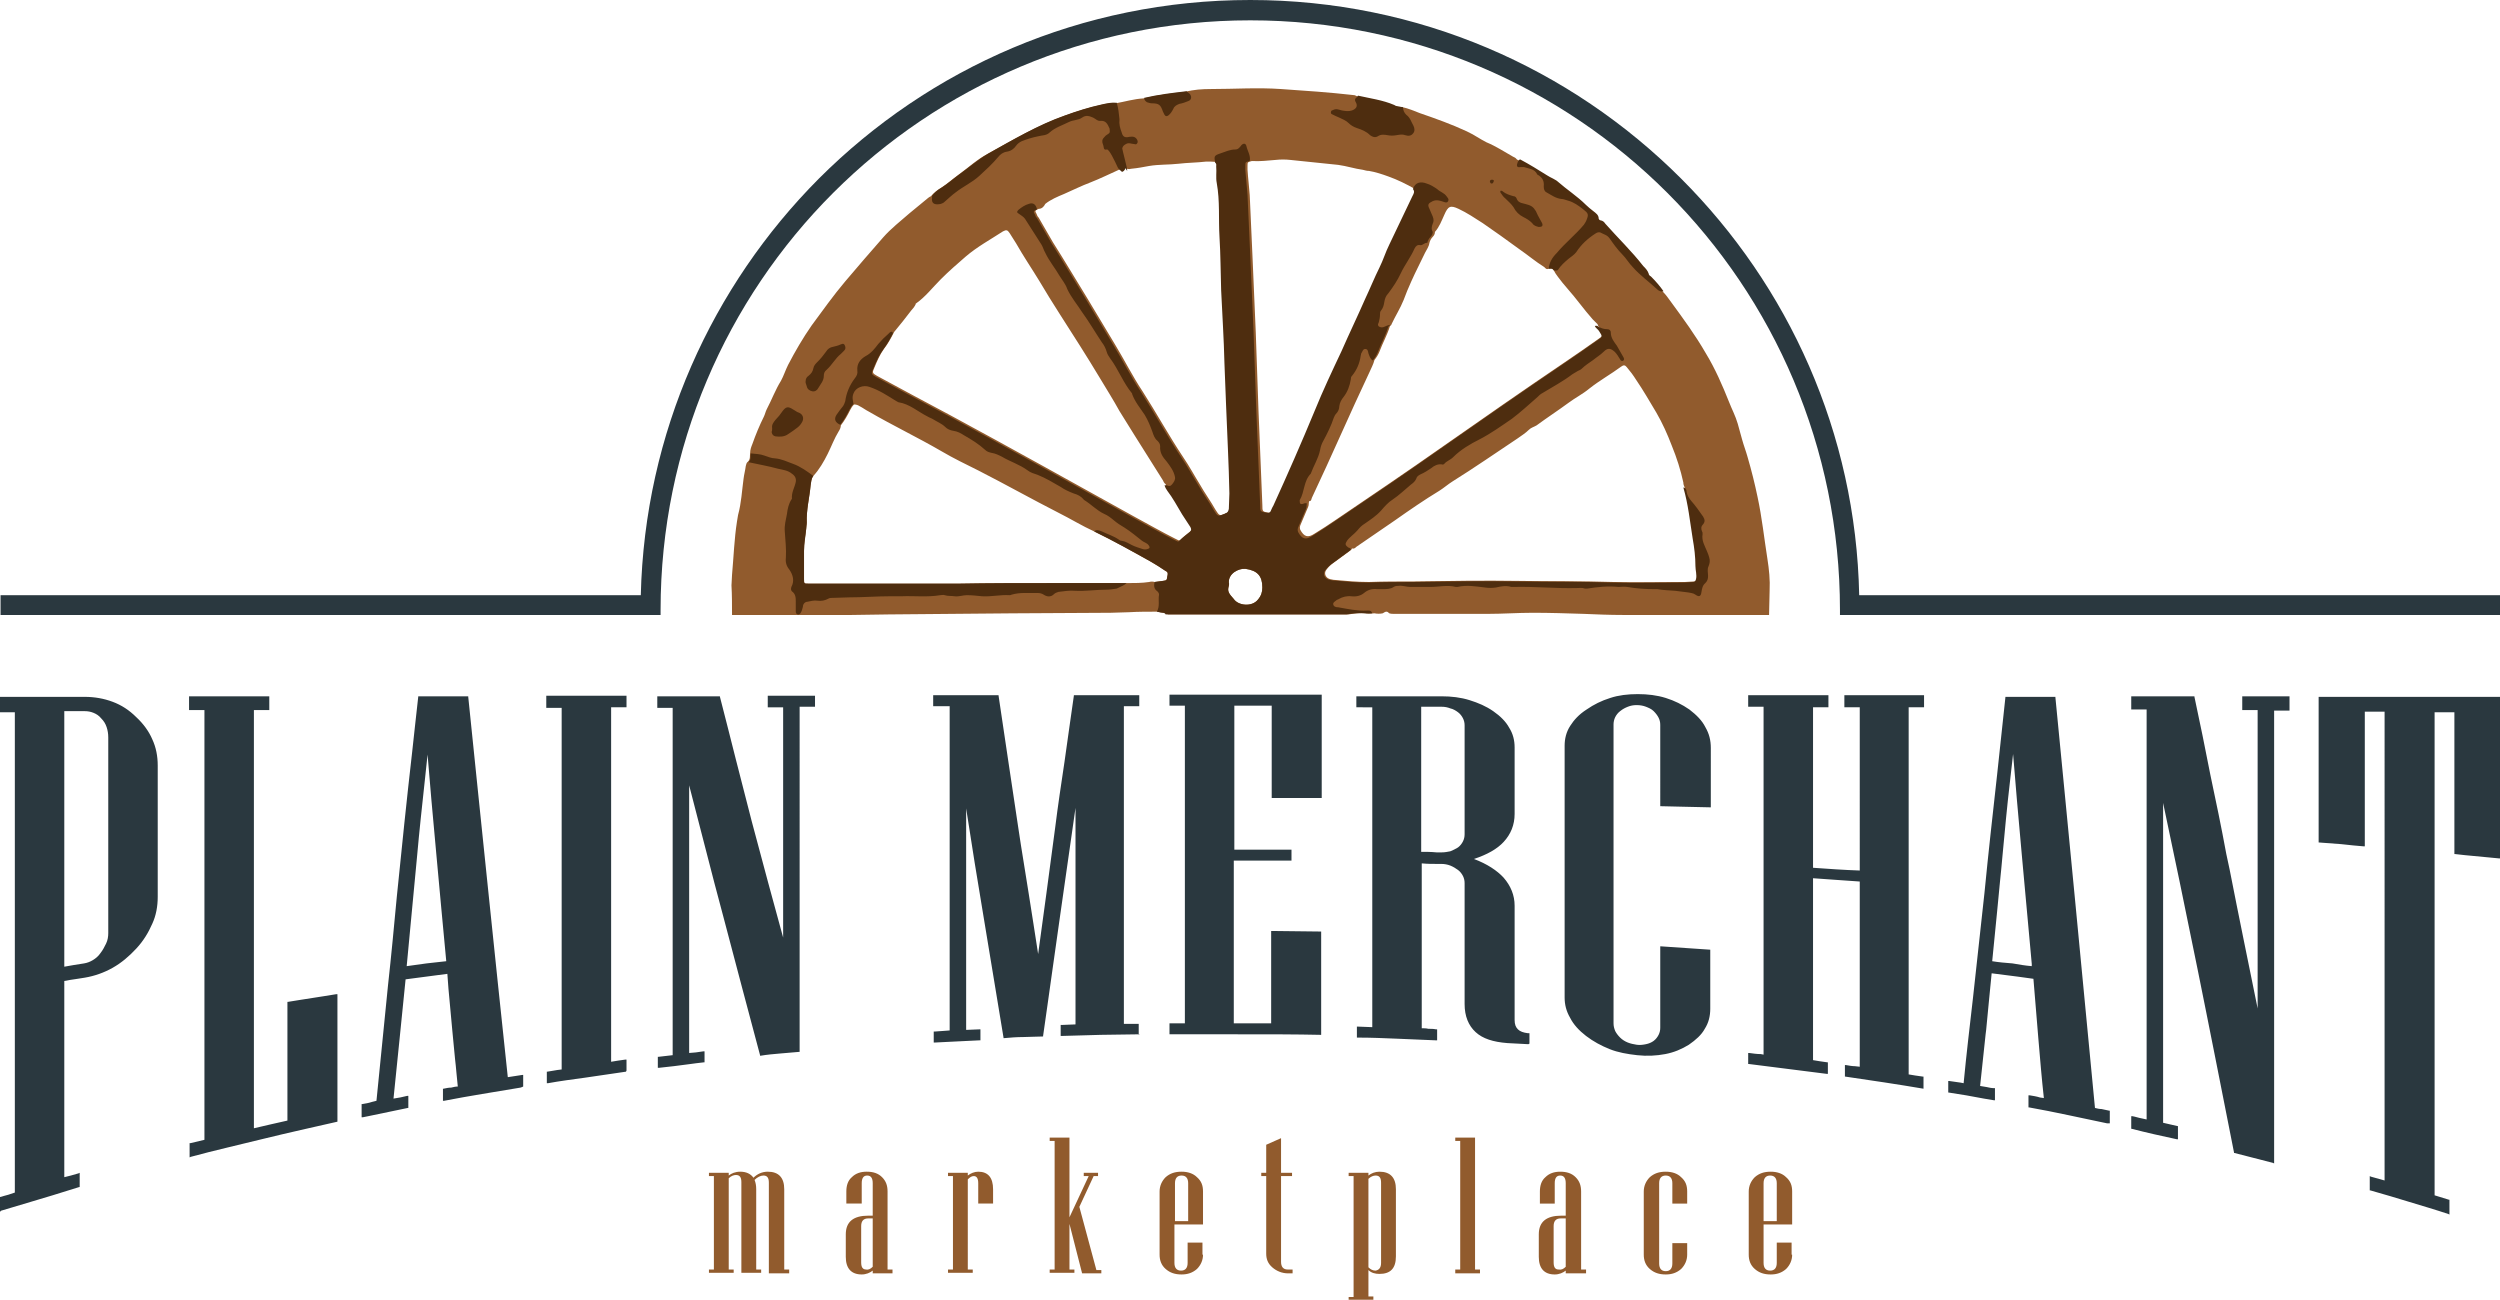
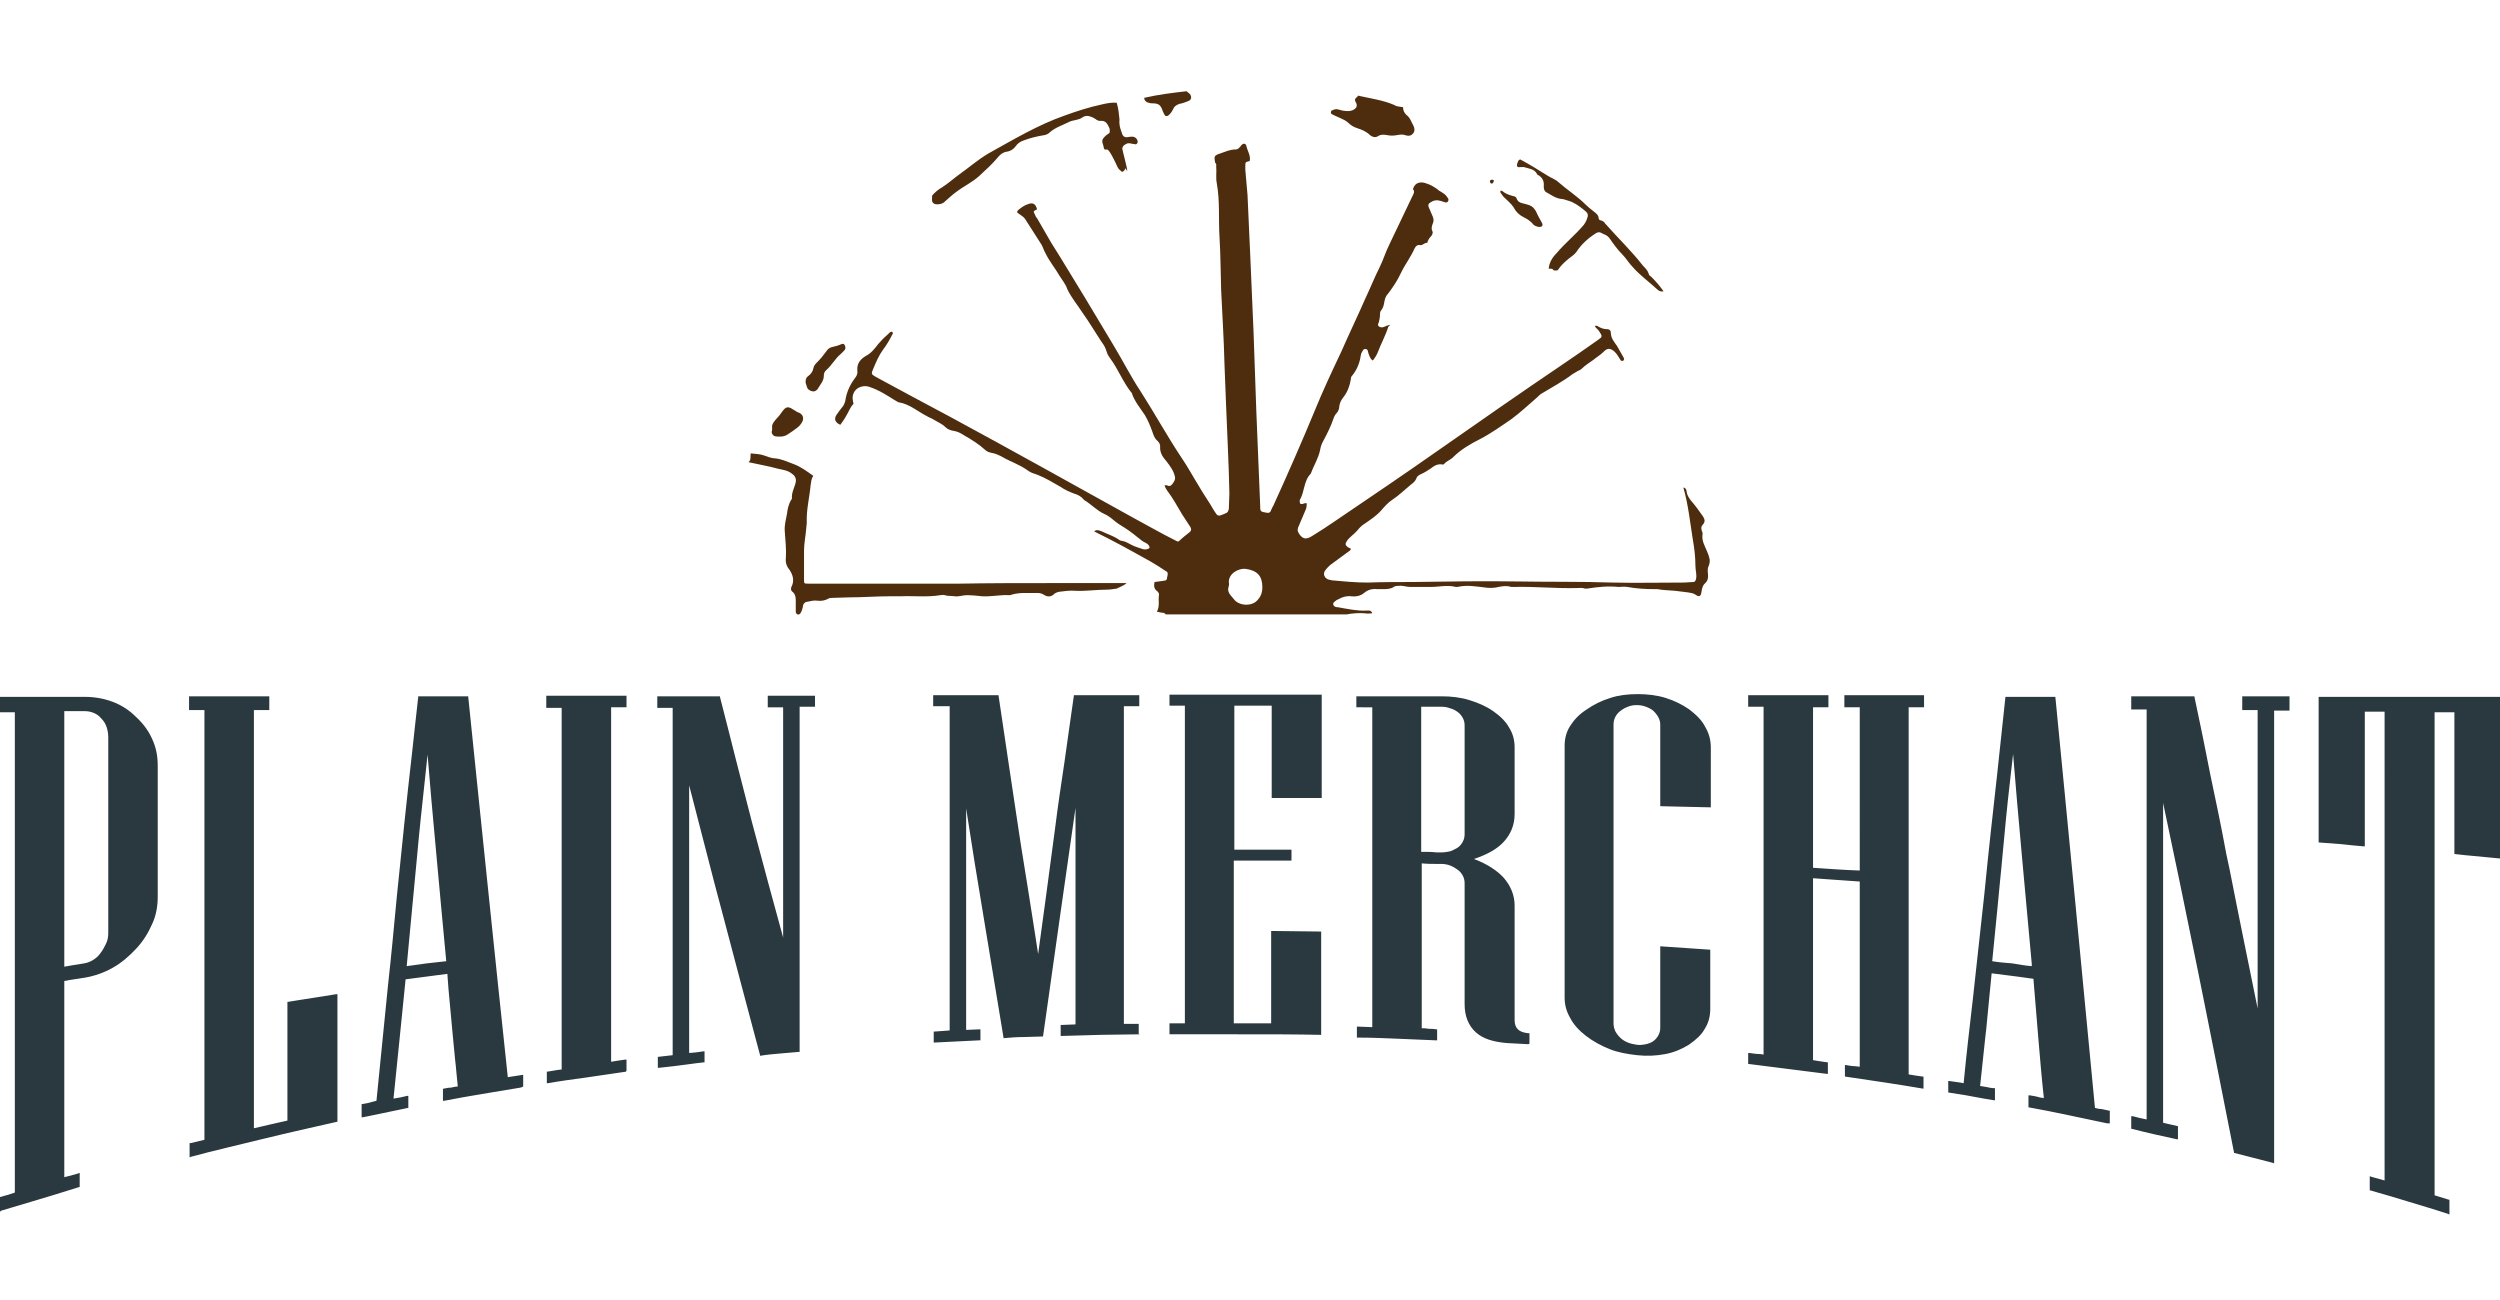
<svg xmlns="http://www.w3.org/2000/svg" xml:space="preserve" id="Layer_1" x="0" y="0" style="enable-background:new 0 0 454.9 236.6" version="1.1" viewBox="0 0 454.9 236.6">
  <style>.st0,.st1{fill-rule:evenodd;clip-rule:evenodd;fill:#2a383f}.st1{fill:#915b2d}</style>
  <path d="M28.7 163.2c0 1.7-.3 3.4-1 4.9-.7 1.6-1.6 3.1-2.9 4.5-1.3 1.4-2.7 2.6-4.3 3.5-1.6.9-3.3 1.5-5.1 1.8-.8.1-1.7.3-2.6.4l-1.1.2v35.7l1.2-.3 1.4-.4.2-.1v2.6h-.1c-3.2 1-6.4 2-9.5 2.9l-4.7 1.4-.2.2v-2.7h.1c.4-.1.9-.3 1.4-.4l1.2-.4v-87.4H-.1V126.8h15.5c1.8 0 3.5.3 5.1.9 1.6.6 3 1.5 4.3 2.8 1.3 1.2 2.3 2.6 2.9 4 .7 1.5 1 3.1 1 4.8v23.9zm-9 6.6v-35.6c0-.7-.1-1.3-.3-1.9-.2-.6-.5-1.1-1-1.6-.4-.5-.9-.8-1.4-1-.5-.2-1-.3-1.6-.3h-3.7v46.5l1.7-.3c.6-.1 1.3-.2 1.9-.3.6-.1 1.1-.3 1.6-.6s1-.7 1.4-1.3c.4-.5.7-1.1 1-1.7.3-.6.4-1.3.4-1.9zm41.7 34.3c-4.4 1-8.9 2-13.4 3.1-4.4 1.1-8.9 2.1-13.3 3.3l-.2.1V208h.2c.8-.2 1.6-.4 2.5-.6v-78.2H34.4V126.7H49V129.2h-2.8v76.1c2-.5 4-.9 6.1-1.4v-21.6h.1c1.4-.2 2.9-.5 4.4-.7 1.5-.2 3-.5 4.4-.7h.2V204.1zm33.6-6.3-.3.1c-4.7.8-9.3 1.5-13.9 2.4h-.2v-2.2h.1c.5-.1.9-.2 1.4-.2.4-.1.8-.2 1.2-.2-.2-1.7-.3-3.4-.5-5-.2-1.7-.3-3.5-.5-5.2l-.7-7.6-.2-2.7c-1.3.2-2.5.3-3.8.5-1.3.2-2.5.3-3.8.5l-1.1 10.9-1.1 10.8c.8-.1 1.7-.3 2.5-.5h.2v2.2h-.1l-7.2 1.5-1 .2h-.2v-2.4h.1c.6-.1 1.2-.2 1.8-.4l.8-.2 2.1-21c.6-5.4 1.1-10.8 1.6-16.1.9-8.9 1.8-17.7 2.8-26.4.4-3.4.7-6.7 1.1-10v-.1h9.1v.1c.6 5.9 1.2 11.7 1.8 17.5l1.8 17.4c.6 5.8 1.2 11.5 1.8 17.3.6 5.7 1.2 11.3 1.8 17l2.6-.4h.2v2.1l-.2.1zm-13.8-22.9-.9-9.6c-.3-3.3-.6-6.5-.9-9.8l-.9-9.9-.7-8.3-.5 4.7c-.5 4.6-1 9.2-1.4 13.7-.3 3.1-.6 6.3-.9 9.5-.3 3.5-.7 7.1-1 10.6l3.6-.5c1.2-.1 2.4-.3 3.6-.4zm32.7 20.1c-2.5.4-5 .7-7.5 1.1-2.2.3-4.5.6-6.7 1h-.2V195h.1l1.8-.3.8-.1v-65.8h-2.8v-2.2H114v2.1h-2.8v64.5c.4-.1.8-.1 1.2-.2l1.4-.2h.2v2l-.1.2zm34.2-66.4h-2.6V191.4h-.1c-1.2.1-2.4.2-3.5.3-1.2.1-2.3.2-3.5.4h-.1v-.1c-1.1-4.1-2.2-8.3-3.3-12.4-1.1-4.1-2.2-8.3-3.3-12.5l-1.7-6.4c-1.5-5.9-3.1-11.9-4.6-17.8v48.7c.4 0 .8-.1 1.2-.1.5-.1.9-.1 1.4-.2h.2v2h-.1c-1.9.2-3.7.5-5.5.7l-2.7.3h-.2v-2h.1c.9-.1 1.7-.2 2.6-.3v-63.2H119.6v-2.1H131v.1c1 3.8 1.9 7.5 2.9 11.4 1 3.8 1.9 7.5 2.9 11.3 1 3.7 2 7.4 3 11.2l2.7 9.9v-41.9h-2.8v-2.1H148.3v2h-.2zm59.3 59.6c-2.4 0-4.7.1-7.1.1-2.4.1-4.7.1-7.1.2h-.2v-2h.2c.8 0 1.6-.1 2.5-.1V147c-.9 6.5-1.9 13.1-2.8 19.6-.5 3.5-1 7-1.5 10.6-.5 3.8-1.1 7.6-1.6 11.3v.1h-.1c-1.2 0-2.4.1-3.5.1-1.2 0-2.4.1-3.5.2h-.1v-.1l-1.8-10.9L179 167c-1.1-6.6-2.2-13.3-3.2-19.9v40.3c.8 0 1.6-.1 2.4-.1h.2v2h-.2c-1.4.1-2.7.1-4.1.2-1.3.1-2.7.1-4 .2h-.2v-2h.2c.4 0 .9-.1 1.4-.1l1.3-.1v-59h-3v-2H181.7v.1l1.8 12.1 1.8 12c.6 4.1 1.3 8.1 1.9 12 .6 3.6 1.1 7.2 1.7 10.9l1.5-11 1.6-12c.5-4 1.1-8 1.7-12 .6-4.1 1.1-8 1.7-12v-.1H207.3v2H204.5v57.8h2.7v2l.2-.1zm32.9.1c-4.6-.1-9.1-.1-13.7-.1H212.8v-2h2.8v-57.8H212.8v-2h27.7V145.2H231.4V128.4h-6.8v26.2H235v2h-10.5v29.6h6.8v-16.8h.2l8.7.1h.2V188.3h-.1zm37.8 1.7-1.9-.1-1.9-.1c-2.6-.2-4.5-.8-5.8-2-1.3-1.2-2-2.9-2-5.1v-22c0-.5-.1-.9-.3-1.3-.2-.4-.5-.8-.9-1.1-.4-.3-.9-.6-1.4-.8-.5-.2-1.1-.3-1.6-.3h-.6c-1 0-2 0-3-.1v30c.4 0 .8 0 1.2.1.5 0 .9 0 1.4.1h.2v2h-.2c-2.4-.1-4.8-.2-7.1-.3-2.4-.1-4.7-.2-7.1-.2h-.2v-2h.2l2.6.1v-58.2H246.8v-2h15.5c1.8 0 3.5.2 5.1.7 1.6.5 3 1.1 4.3 2 1.3.9 2.3 1.9 2.9 3 .7 1.1 1 2.3 1 3.6v12.1c0 2-.7 3.7-2 5.1-1.2 1.3-3 2.3-5.4 3.1 2.4.9 4.2 2.1 5.4 3.4 1.3 1.5 2 3.2 2 5.1v20.8c0 .8.2 1.3.6 1.7.4.4 1 .6 1.8.7H278.3V189.9l-.2.1zm-11.6-38.2V132c0-.5-.1-.9-.3-1.3-.2-.4-.5-.8-.9-1.1-.4-.3-.9-.6-1.4-.7-.5-.2-1-.3-1.6-.3h-3.7V155c.9 0 1.8 0 2.8.1h.9c.6 0 1.1-.1 1.6-.2.5-.2.9-.4 1.4-.7.4-.3.7-.7.9-1.1.2-.4.3-.8.3-1.3zm44.7 31.7c0 1.4-.3 2.6-1 3.7-.6 1.1-1.6 2-2.9 2.9-1.3.8-2.7 1.4-4.3 1.7-1.6.3-3.3.4-5.1.2-1.8-.2-3.5-.5-5-1.1-1.5-.6-3-1.4-4.3-2.4-1.3-1-2.3-2.1-2.9-3.3-.7-1.2-1-2.4-1-3.7v-45.8c0-1.3.3-2.5 1-3.6s1.6-2.1 3-3c1.3-.9 2.7-1.6 4.3-2.1 1.5-.5 3.2-.7 5-.7 1.8 0 3.5.2 5.1.7 1.6.5 3 1.2 4.3 2.1 1.3 1 2.3 2 2.9 3.2.7 1.2 1 2.4 1 3.8V146.9h-.2c-1.5 0-3-.1-4.5-.1-1.4 0-2.9-.1-4.3-.1h-.2V131.9c0-.5-.1-.9-.3-1.3-.2-.4-.5-.8-.9-1.2-.4-.4-.9-.6-1.4-.8-.5-.2-1.1-.3-1.7-.3-.6 0-1.1.1-1.6.3-.5.2-.9.4-1.4.8-.4.3-.7.7-.9 1.1-.2.4-.3.9-.3 1.3v54.4c0 .5.1.9.3 1.4.2.4.5.8.9 1.2.4.4.9.7 1.4.9.5.2 1 .3 1.6.4.6.1 1.2 0 1.7-.1s1-.3 1.4-.6c.4-.3.7-.7.9-1.1.2-.4.3-.8.3-1.3V172.2h.2c1.5.1 2.9.2 4.4.3 1.5.1 2.9.2 4.4.3h.1v10.7zm38.8 14.6c-4.7-.8-9.4-1.5-14.2-2.2h-.1v-2.1h.2c.6.1 1.1.2 1.6.2l.9.1v-33.7c-1.4-.1-2.8-.2-4.3-.3l-4.2-.3v33.1l1.2.2c.5.1.9.1 1.4.2h.1v2.1h-.2c-2.4-.3-4.7-.6-7.1-.9-2.3-.3-4.7-.6-7.1-.9h-.1v-2h.2c.7.1 1.4.2 2.1.2l.5.1v-63.3h-2.8v-2.1H332.7v2.2h-2.8v29.2c2.8.2 5.6.4 8.5.5V128.7h-2.8v-2.2h14.5v2.2h-2.8v66.8l1.2.2c.5.1.9.1 1.4.2h.1v2.2zm33.4 6.3c-2.4-.5-4.8-1-7.1-1.5-2.4-.5-4.8-1-7.1-1.4h-.1v-2.2h.2c.6.1 1.3.2 1.9.4l.7.1c-.4-3.6-.7-7.3-1-10.8l-.9-10.9-2.9-.4c-1.5-.2-3-.4-4.7-.6l-.5 5.1-.5 5.2-.1.8-1 9.4 1.2.2c.4.1.9.2 1.4.2h.1v2.2h-.2l-1.8-.3c-2.1-.4-4.3-.8-6.4-1.1h-.1v-2.1h.2l2.1.3.5.1c.5-5.2 1.1-10.3 1.7-15.5l2.1-19.2c.7-7.2 1.5-14.3 2.3-21.5.5-4.7 1-9.3 1.5-14v-.1h9.1v.1c.6 6.1 1.2 12.3 1.8 18.5l1.8 18.6c.6 6.2 1.2 12.5 1.8 18.8.6 6.3 1.2 12.5 1.8 18.8.4.1.8.2 1.2.2.5.1.9.2 1.4.3h.1V204.4h-.5zm-13.7-28.6v-.4c-.6-6.6-1.2-13.3-1.8-19.7l-.9-10.1-.7-8.4c-.2 1.8-.4 3.5-.6 5.3-.5 4.3-.9 8.6-1.3 12.9-.3 3.5-.7 6.9-1 10.4-.3 3-.6 6.1-.9 9.1 1.2.2 2.4.3 3.7.4 1.1.2 2.3.4 3.5.5zm46.7-46.5H413.8v82.4l-.2-.1c-1.2-.3-2.4-.6-3.5-.9-1.2-.3-2.4-.6-3.5-.9h-.1v-.1c-1.1-5.6-2.2-11.2-3.3-16.7-1.2-6-2.3-11.6-3.3-16.5-1.1-5.4-2.2-10.7-3.3-16.1-1-4.8-2-9.6-3-14.3v58.2c.9.2 1.7.4 2.6.6h.1V207.3h-.2c-2.8-.6-5.5-1.2-8.2-1.9h-.1V203.1h.2c.6.1 1.1.3 1.7.4l.9.2v-74.6h-2.8V126.7H399.3v.1c1 4.7 2 9.5 2.9 14.2 1 4.7 2 9.5 2.9 14.4l.6 2.8c1.7 8.7 3.5 17.4 5.1 25.3v-54.3H408V126.7H416.6V129.3h-.2zm38.4 26.9c-2.1-.2-4.3-.4-6.3-.6l-1.8-.2h-.1v-25.8H443v87.9l2.6.8h.1v2.7l-.2-.1c-2.4-.8-4.8-1.5-7.1-2.2-2.2-.7-4.7-1.4-7.1-2.1h-.1V214l.2.1 2.5.7V129.5h-3.6V154h-.2c-1.1-.1-2.5-.2-4.1-.4-1.4-.1-2.7-.2-4-.3h-.1v-26.5h33.2v29.4h-.3z" class="st0" />
-   <path d="M143.5 231.7h-3.6v-16.5c0-.9-.3-1.3-1-1.3-.5 0-1.1.3-1.6.8.2.5.3 1 .3 1.7V231h.9v.6h-3.6v-16.5c0-.9-.3-1.3-1-1.3-.4 0-.9.2-1.3.6V231h.9v.6H129v-.6h.9v-17h-.9v-.6h3.6v.5c.5-.4 1.2-.7 2.1-.7 1.1 0 1.9.4 2.4 1.1.7-.7 1.6-1.1 2.6-1.1 2 0 3 1.1 3 3.2V231h.9v.7h-.1zm18.9 0h-3.6v-.5c-.5.4-1.2.7-2 .7-1.9 0-2.9-1.1-2.9-3.2v-4.1c0-2.3 1.4-3.4 4.1-3.4h.8v-5.9c0-.9-.3-1.4-1-1.4s-1 .5-1 1.4v3.7H154v-2.2c0-1.1.3-2 1-2.6.7-.7 1.6-1 2.7-1 1.2 0 2.1.3 2.8 1 .7.7 1 1.5 1 2.6V231h.9v.7zm-3.6-1.2v-8.8h-.8c-.9 0-1.3.5-1.3 1.4v6.6c0 .9.3 1.3.9 1.3.4.1.8-.1 1.2-.5zm21.9-11.5H178v-3.7c0-.9-.3-1.3-.8-1.3-.4 0-.7.2-1.1.6V231h.9v.6h-4.5v-.6h.9v-17h-.9v-.6h3.6v.5c.5-.4 1.2-.7 1.9-.7 1.8 0 2.7 1.1 2.7 3.2v2.6zm19.8 12.7h-3.6l-2.3-9v8.3h.9v.6H191v-.6h.9v-23.4h-.9v-.6h3.6v14.5l3.5-7.5h-.9v-.6h2.6v.6h-.8l-2.6 5.6 3.1 11.5h.9v.6h.1zm18.4-3.4c0 1-.4 1.9-1.1 2.6-.8.7-1.7 1-2.8 1-1.2 0-2.1-.3-2.9-1-.8-.7-1.1-1.6-1.1-2.6v-11.5c0-1 .4-1.9 1.1-2.6.8-.7 1.7-1 2.9-1 1.1 0 2.1.3 2.8 1 .8.7 1.1 1.5 1.1 2.6v6h-5.2v7c0 .9.4 1.4 1.2 1.4.8 0 1.2-.5 1.2-1.4v-3.7h2.7v2.2h.1zm-2.7-6.1v-6.9c0-.9-.4-1.4-1.2-1.4-.8 0-1.2.5-1.2 1.4v6.9h2.4zm19.1 9.5h-.9c-1.1 0-2.1-.4-2.9-1.1-.8-.7-1.1-1.5-1.1-2.5V214h-.9v-.6h.9v-5.1l2.7-1.2v6.3h2v.6h-2v15.6c0 .9.4 1.4 1.2 1.4h.9v.7h.1zm18.7-3.1c0 2.2-1 3.2-3 3.2-.8 0-1.5-.2-2-.7v4.8h.9v.6h-4.5v-.5h.9v-22h-.9v-.6h3.6v.5c.5-.4 1.2-.7 2-.7 2 0 3 1.1 3 3.2v12.2zm-2.7 1.2v-14.6c0-.9-.3-1.3-1-1.3-.4 0-.9.2-1.3.6v16.1c.4.4.8.6 1.3.6.6-.1 1-.5 1-1.4zm18 1.9h-4.5v-.7h.9v-23.4h-.9v-.6h3.6v24h.9v.7zm19.2 0h-3.6v-.5c-.5.4-1.2.7-2 .7-1.9 0-2.9-1.1-2.9-3.2v-4.1c0-2.3 1.4-3.4 4.1-3.4h.8v-5.9c0-.9-.3-1.4-1-1.4s-1 .5-1 1.4v3.7h-2.7v-2.2c0-1.1.3-2 1-2.6.7-.7 1.6-1 2.7-1 1.2 0 2.1.3 2.8 1 .7.7 1 1.5 1 2.6V231h.9v.7h-.1zm-3.6-1.2v-8.8h-.9c-.9 0-1.3.5-1.3 1.4v6.6c0 .9.3 1.3.9 1.3.5.1.9-.1 1.3-.5zm22.1-2.2c0 1-.4 1.9-1.1 2.6-.8.7-1.7 1-2.8 1-1.2 0-2.1-.3-2.9-1-.8-.7-1.1-1.6-1.1-2.6v-11.5c0-1 .4-1.9 1.1-2.6.8-.7 1.7-1 2.9-1 1.1 0 2.1.3 2.8 1 .8.7 1.1 1.5 1.1 2.6v2.2h-2.7v-3.7c0-.9-.4-1.4-1.2-1.4-.8 0-1.2.5-1.2 1.4v14.6c0 .9.4 1.4 1.2 1.4.8 0 1.2-.5 1.2-1.4v-3.7h2.7v2.1zm19.1 0c0 1-.4 1.9-1.1 2.6-.8.7-1.7 1-2.8 1-1.2 0-2.1-.3-2.9-1-.8-.7-1.1-1.6-1.1-2.6v-11.5c0-1 .4-1.9 1.1-2.6.8-.7 1.7-1 2.9-1 1.1 0 2.1.3 2.8 1 .8.7 1.1 1.5 1.1 2.6v6h-5.2v7c0 .9.4 1.4 1.2 1.4.8 0 1.2-.5 1.2-1.4v-3.7h2.7v2.2h.1zm-2.8-6.1v-6.9c0-.9-.4-1.4-1.2-1.4-.8 0-1.2.5-1.2 1.4v6.9h2.4z" class="st1" />
-   <path d="M227.5 0c30.6 0 58.3 12.4 78.4 32.5 19.5 19.5 31.8 46.2 32.4 75.8h116.6v3.6H334.8v-.9c0-29.6-12-56.5-31.4-75.9C284 15.7 257.1 3.7 227.5 3.7c-29.6 0-56.5 12-75.9 31.4-19.4 19.4-31.4 46.3-31.4 75.9v.9H.1v-3.6h116.5c.7-29.6 13-56.3 32.4-75.8C169.1 12.4 196.8 0 227.5 0z" class="st0" />
-   <path d="M302.5 53c.6.6 1.1 1.3 1.6 2 2.2 3 4.4 6 6.3 9.3 1.7 2.8 3 5.8 4.2 8.8.5 1.3 1.2 2.6 1.6 4 .3 1 .5 1.9.8 2.9.3 1.1.7 2.1 1 3.2.7 2.4 1.3 4.8 1.8 7.2.8 3.7 1.2 7.5 1.8 11.3.3 1.9.5 3.8.4 5.8 0 1.5-.1 3-.1 4.4h-26.6c-2.4 0-4.8-.1-7.1-.2-3.1-.1-6.2-.2-9.3-.2-2.7 0-5.5.2-8.2.2h-17c-.3 0-.6 0-.9-.1-.4-.4-.6-.4-1.2 0-.5.1-1 .1-1.5 0-.4 0-.9.1-1.3 0-1.1-.1-2.3 0-3.4.2h-32.9c-.1-.2-.3-.3-.5-.3-.5 0-.9-.1-1.4-.2-1.7 0-3.5 0-5.2.1-1.1 0-2.2.1-3.3.1-5.9 0-11.9.1-17.8.1-7.5.1-15 .1-22.6.2-2.3 0-4.5.1-6.8.1h-21.7c0-1.8 0-3.6-.1-5.4 0-.6.1-1.2.1-1.9.3-3.3.4-6.5.9-9.7.1-.4.1-.8.2-1.2.6-2.2.7-4.4 1-6.6.1-.8.3-1.5.4-2.3.1-.3.1-.6.4-.8.5-.5.3-1.1.4-1.6 0-.6.2-1.1.4-1.6.6-1.7 1.3-3.4 2.1-5 .2-.4.3-.9.5-1.3.9-1.7 1.6-3.6 2.6-5.2.5-.9.8-1.9 1.3-2.9 1.3-2.5 2.7-4.9 4.3-7.2 2-2.7 3.9-5.4 6.1-8 2.3-2.7 4.6-5.4 6.9-8 1.4-1.6 3.2-3 4.8-4.4 1.1-.9 2.3-1.9 3.4-2.8.1-.1.3-.2.5-.3.5-.6 1.1-1.1 1.8-1.5 1.1-.7 2.1-1.6 3.2-2.4 1.8-1.3 3.4-2.8 5.3-3.8 4.5-2.5 9-5.1 13.9-6.9 2.2-.8 4.4-1.5 6.7-2 .9-.2 1.8-.4 2.7-.3 1.7-.3 3.3-.8 5.1-.9 2.5-.6 5.1-.9 7.6-1.2 1.5-.4 3.1-.5 4.6-.5 4.3 0 8.5-.3 12.8 0 4.4.3 8.8.6 13.2 1.1.2 0 .4.1.6.2 2.2.5 4.5.8 6.6 1.7.5.2 1.1.2 1.6.3 1.2.2 2.2.7 3.3 1.1 2.9 1 5.7 2 8.5 3.3 1.3.6 2.4 1.4 3.6 2 1.7.7 3.2 1.7 4.8 2.6.2.1.5.2.7.5 1.6.9 3.3 1.9 4.9 2.9.4.2.8.4 1.1.6.3.2.5.3.8.5 1.7 1.5 3.7 2.6 5.2 4.3.4.4.9.8 1.3 1.1.5.4.9.7 1 1.4 0 .2.1.3.4.3.4 0 .6.3.8.6 2.2 2.6 4.7 5 6.9 7.7.4.5.8.9 1 1.4.1.2.3.3.4.5 1.2.8 2 1.7 2.7 2.7zm4 35.6c-.1-.2-.2-.5-.2-.8-.5-2.3-1.2-4.5-2.1-6.7-.8-2.1-1.7-4.1-2.8-6-1.2-2-2.4-4.1-3.7-6-.5-.8-1.1-1.6-1.7-2.3-.3-.4-.6-.4-1-.1-1.9 1.4-3.9 2.5-5.8 4-1.2 1-2.6 1.7-3.8 2.6-1.9 1.4-3.9 2.7-5.8 4.1-.5.3-1 .4-1.4.8-.6.6-1.4 1.1-2.1 1.6-3.9 2.6-7.8 5.3-11.8 7.8-.8.5-1.6 1.2-2.4 1.7-2.8 1.7-5.4 3.5-8.1 5.4-2.3 1.6-4.7 3.2-7 4.8-.2.2-.4.4-.8.3 0 .1-.1.2-.2.3-1 .7-2 1.5-3 2.2-.6.4-1 .8-1.4 1.3-.6.7-.2 1.6.7 1.8.2 0 .4.1.5.1 2.2.2 4.3.4 6.5.4 2.7-.1 5.4-.1 8.1-.1 6.4-.1 12.8-.2 19.2-.1 5.7.1 11.4 0 17.2.2 4.3.1 8.6 0 13 0 .6 0 1.1-.1 1.7-.1.3 0 .4-.2.5-.5.2-.8-.1-1.6-.1-2.4 0-1.7-.2-3.3-.5-5-.5-3.1-.8-6.3-1.7-9.3zM290.7 59l-.9-.9c-1.6-1.8-3-3.8-4.6-5.6-.6-.7-1.2-1.4-1.7-2.1-.3-.4-.6-.8-.8-1.3-.2-.4-.5-.3-.9-.2-.4.2-.6-.1-.8-.3-1.6-1-3-2.2-4.6-3.3-2.2-1.6-4.4-3.2-6.6-4.7-1.4-.9-2.9-1.9-4.4-2.6-1.5-.7-1.9-.5-2.6 1.1-.5 1.1-.9 2.2-1.7 3.1 0 .3-.1.6-.4.9-.3.3-.5.7-.6 1.1-.1.7-.5 1.2-.8 1.8-.8 1.7-1.7 3.4-2.5 5.2-.5 1.1-1 2.3-1.4 3.4-.6 1.5-1.5 2.9-2.2 4.4 0 .2-.2.2-.3.4-.5 1.6-1.3 3-1.9 4.6-.2.5-.5 1-.9 1.5-.2.8-.6 1.5-.9 2.2-3.6 7.6-6.9 15.3-10.5 22.9-.1.3-.1.6-.5.6-.1.4 0 .7-.2 1.1-.5 1.1-.9 2.2-1.4 3.3-.1.3-.1.5 0 .8.7 1.3 1.4 1.5 2.6.7 1.3-.8 2.7-1.7 4-2.6 6.5-4.4 13-8.8 19.4-13.3 7.3-5.1 14.6-10.2 22-15.2 2.2-1.5 4.4-3 6.5-4.5.9-.6.9-.7.3-1.6-.2-.2-.6-.4-.7-.9zm-80.6 46.9c.5-.1 1-.1 1.5-.2.7-.1.7-.1.8-.8.1-.4.2-.8-.3-1-.9-.6-1.8-1.2-2.7-1.7-3.4-1.9-6.8-3.8-10.3-5.5-2.2-1-4.3-2.3-6.5-3.4-4.9-2.5-9.7-5.2-14.6-7.7-2.2-1.1-4.5-2.2-6.7-3.5-4.3-2.5-8.9-4.7-13.2-7.2-.6-.3-1.1-.7-1.7-1-.3-.2-.6-.3-1-.3-.3.3-.5.6-.7 1-.5 1-1 1.9-1.7 2.8 0 .4-.2.8-.4 1.1-.8 1.3-1.3 2.7-2 4.1-.7 1.4-1.5 2.8-2.6 4-.4.5-.4 1.2-.5 1.7-.2 2.3-.8 4.5-.7 6.8 0 .4-.1.7-.1 1.1-.2 1.3-.4 2.6-.4 4v5.2c0 .8 0 .8.8.8h27.5c5.4-.1 10.7-.1 16.1-.1H205c1.4 0 2.8 0 4.1-.2.3-.1.7-.1 1 0zm-47.4-45.5c-.5 1-1.1 2.1-1.8 3-.8 1.1-1.3 2.3-1.8 3.5-.4.9-.4 1 .5 1.5 4.4 2.4 8.9 4.8 13.4 7.2 11.1 6 22.2 12.2 33.2 18.3 2.6 1.4 5.2 2.9 7.8 4.2.3.1.5.4.8.1.6-.6 1.3-1.1 1.9-1.6.3-.3.3-.5.1-.9-.5-.8-1-1.5-1.5-2.3-.9-1.5-1.7-3-2.7-4.3-.2-.3-.4-.6-.5-1-.3-.2-.4-.5-.5-.7l-5.1-8.1c-.9-1.5-1.9-3-2.8-4.5-1.1-2-2.3-3.9-3.5-5.9-2.4-4-4.9-7.9-7.4-11.8-1.3-2-2.5-4-3.7-6-1.4-2.3-2.9-4.5-4.2-6.8-.4-.6-.8-1.3-1.2-1.9-.4-.6-.6-.6-1.2-.3-2.3 1.5-4.7 2.8-6.8 4.6-1.5 1.3-3 2.6-4.5 4.1-1.5 1.5-2.8 3.2-4.5 4.4-.1 0-.1.2-.1.2-.2.4-.5.8-.8 1.1-1 1.3-2 2.6-3.1 3.9zM189 38c-.7.3-.7.4-.4.9.1.3.2.5.4.7.9 1.5 1.7 3 2.6 4.5 2.1 3.3 4.1 6.7 6.2 10.1 1.7 2.8 3.4 5.7 5.1 8.5 1.7 2.8 3.2 5.8 5 8.5 2.5 3.9 4.8 8.1 7.4 12 1.1 1.6 2 3.3 3 4.9.9 1.6 2 3.1 2.9 4.7.7 1.1.7 1.1 1.9.6.1 0 .1-.1.2-.1.4-.1.5-.4.6-.8 0-.9.1-1.9.1-2.8-.1-5.3-.4-10.7-.6-16-.1-2.6-.2-5.2-.3-7.7-.1-4.4-.4-8.9-.6-13.3-.1-3.2-.1-6.5-.3-9.7-.2-3.3.1-6.5-.5-9.8-.2-1 0-2-.1-3 0-.2.1-.5-.2-.7-.6-.1-1.3-.1-1.9-.1-1.7.2-3.4.2-5.1.4-1.8.2-3.5.1-5.3.4-1.1.2-2.1.4-3.2.5-.5.1-1 .2-1.3-.6-.2.5-.5.6-.8.7-1.8.8-3.6 1.7-5.4 2.4-1.6.6-3.2 1.4-4.8 2.1-1.2.5-2.4 1-3.4 1.8-.3.6-.7.9-1.2.9zm38.8-8.7c-.8.2-.8.2-.8.9v.7c.1 1.6.3 3.1.4 4.6.2 3.7.3 7.4.5 11.1.2 4.6.4 9.3.6 13.9.2 4.8.3 9.5.5 14.3.2 5.7.5 11.4.7 17.1 0 1.2 0 1.2 1.2 1.4.4.1.7-.1.8-.5.1-.3.3-.6.4-.8 2.6-5.7 5.1-11.4 7.5-17.2 1.5-3.7 3.2-7.3 4.9-10.9 1.4-3.2 2.9-6.3 4.3-9.5.9-1.9 1.7-3.9 2.6-5.7.7-1.4 1.1-2.8 1.8-4.2 1.4-2.9 2.8-5.9 4.2-8.8.2-.4.5-.8.1-1.3-1.6-.9-3.2-1.7-4.9-2.3-1.1-.4-2.3-.8-3.5-1-.4 0-.7-.1-1.1-.2-1.5-.2-3-.7-4.5-.9l-8.7-.9c-.9-.1-1.8-.1-2.7 0-1.4.1-2.8.3-4.3.2zm-4.3 77.7c-.1.5.1.9.4 1.3.2.2.4.5.6.7.8 1.2 3.3 1.5 4.4.1.6-.7.8-1.4.8-2.2 0-2.1-.9-3.1-3.1-3.4-1.3-.1-3.1.9-3 2.5.1.3 0 .6-.1 1z" class="st1" />
  <path d="M210.5 111.3c.6-1 .2-2.1.4-3.1 0-.2-.1-.4-.3-.6-.6-.4-.7-1-.5-1.7.5-.1 1-.1 1.5-.2.7-.1.7-.1.8-.8.1-.4.2-.8-.3-1-.9-.6-1.8-1.2-2.7-1.7-3.4-1.9-6.8-3.8-10.3-5.5.4-.4.9-.2 1.4 0 1 .5 2.1.8 3.1 1.5.1.1.3.2.5.2.7.1 1.3.5 1.9.8.6.3 1.3.5 1.9.7.3.1.6.1.9 0 .4-.1.5-.3.2-.7-.3-.4-.8-.5-1.2-.8-1-.8-2.1-1.7-3.2-2.4-.7-.4-1.3-.8-1.9-1.3-.6-.5-1.1-.9-1.8-1.2-1.3-.6-2.3-1.7-3.6-2.5-.1 0-.1-.1-.1-.1-.5-.6-1.1-.9-1.8-1.1-.8-.3-1.7-.7-2.4-1.2-1.4-.8-2.7-1.6-4.2-2.2-.6-.2-1.3-.4-1.8-.8-1.5-1.1-3.2-1.6-4.7-2.5-.6-.3-1.2-.6-1.9-.7-.4-.1-.8-.2-1.1-.5-1.2-1.1-2.5-1.9-3.9-2.7-.6-.4-1.2-.7-1.9-.8-.6-.1-1.1-.3-1.5-.7-.6-.6-1.4-.9-2.2-1.4-.3-.2-.7-.3-1-.5-1.8-.9-3.3-2.3-5.3-2.6-.1 0-.3-.2-.4-.2-1.6-1-3.1-2-4.9-2.6-1.1-.4-2.5.1-2.9 1.2-.3.7-.1 1.3 0 1.9-.3.3-.5.6-.7 1-.5 1-1 1.9-1.7 2.8-.9-.4-1.2-1-.7-1.8.4-.6.8-1.1 1.2-1.6.2-.3.3-.6.4-.9.2-1.5.8-2.9 1.7-4.1.4-.5.6-.9.5-1.5-.1-1.2.5-2 1.5-2.6 1-.5 1.7-1.4 2.3-2.2.6-.7 1.2-1.3 1.9-1.9.2-.2.5-.6.8-.1-.5 1-1.1 2.1-1.8 3-.8 1.1-1.3 2.3-1.8 3.5-.4.9-.4 1 .5 1.5 4.4 2.4 8.9 4.8 13.4 7.2 11.1 6 22.2 12.2 33.2 18.3 2.6 1.4 5.2 2.9 7.8 4.2.3.1.5.4.8.1.6-.6 1.3-1.1 1.9-1.6.3-.3.3-.5.1-.9-.5-.8-1-1.5-1.5-2.3-.9-1.5-1.7-3-2.7-4.3-.2-.3-.4-.6-.5-1h.4c.4.2.7.2 1-.2.3-.4.6-.8.5-1.3-.2-1.1-.9-2-1.5-2.8-.7-.8-1.3-1.6-1.2-2.8 0-.4-.2-.7-.5-1-.5-.4-.7-1-.9-1.6-.4-1.1-.8-2.1-1.4-3.1-.8-1.2-1.8-2.4-2.3-3.8v-.1c-1.6-1.9-2.5-4.4-4-6.4-.2-.3-.5-.7-.6-1.1-.2-.7-.5-1.3-.9-1.8-1.2-1.8-2.3-3.7-3.6-5.5-.9-1.4-2-2.7-2.7-4.2-.3-.9-.9-1.6-1.4-2.4-.8-1.4-1.9-2.7-2.6-4.2-.3-.5-.4-1-.7-1.5-1-1.6-2-3.1-3-4.7-.3-.4-.7-.6-1.1-.9-.4-.2-.4-.4-.1-.7.6-.5 1.2-.9 1.9-1.1.8-.3 1.3.1 1.5 1-.7.3-.7.4-.4.9.1.3.2.5.4.7.9 1.5 1.7 3 2.6 4.5 2.1 3.3 4.1 6.7 6.2 10.1 1.7 2.8 3.4 5.7 5.1 8.5 1.7 2.8 3.2 5.8 5 8.5 2.5 3.9 4.8 8.1 7.4 12 1.1 1.6 2 3.3 3 4.9.9 1.6 2 3.1 2.9 4.7.7 1.1.7 1.1 1.9.6.1 0 .1-.1.2-.1.4-.1.5-.4.6-.8 0-.9.1-1.9.1-2.8-.1-5.3-.4-10.7-.6-16-.1-2.6-.2-5.2-.3-7.7-.1-4.4-.4-8.9-.6-13.3-.1-3.2-.1-6.5-.3-9.7-.2-3.3.1-6.5-.5-9.8-.2-1 0-2-.1-3 0-.2.1-.5-.2-.7-.2-1.2-.2-1.3 1-1.7.9-.3 1.7-.7 2.7-.7.5 0 .8-.4 1.1-.8.4-.4.8-.3.9.2.2.9.8 1.7.6 2.7-.8.2-.8.2-.8.9v.7c.1 1.5.3 3.1.4 4.6.2 3.7.3 7.4.5 11.1.2 4.6.4 9.3.6 13.9.2 4.8.3 9.5.5 14.3.2 5.7.5 11.4.7 17.1 0 1.2 0 1.2 1.2 1.4.4.1.7-.1.8-.5.1-.3.3-.6.4-.8 2.6-5.7 5.1-11.4 7.5-17.2 1.5-3.7 3.2-7.3 4.9-10.9 1.4-3.2 2.9-6.3 4.3-9.5.9-1.9 1.7-3.9 2.6-5.7.7-1.4 1.1-2.8 1.8-4.2 1.4-2.9 2.8-5.9 4.2-8.8.2-.4.5-.8.1-1.3.4-1.3 1.5-1.4 2.5-1 .7.2 1.3.6 1.9 1 .5.5 1.3.7 1.7 1.3.2.3.5.5.3.9s-.6.2-.9.1c-.6-.2-1.2-.4-1.9-.1-.8.4-1 .6-.6 1.4.2.5.4.9.6 1.4.2.5.2.9 0 1.3-.2.5-.3 1 0 1.5 0 .3-.1.6-.4.9-.3.3-.5.7-.6 1.1-.5-.1-.8.5-1.3.4-.5-.1-.8.2-1 .6-.7 1.6-1.8 3-2.5 4.5-.6 1.3-1.4 2.5-2.3 3.7-.4.4-.6.9-.7 1.5-.1.6-.2 1.1-.6 1.6-.2.2-.2.5-.2.8 0 .4-.1.9-.2 1.3-.1.3-.3.5 0 .8.3.2.6.2.9.1.4-.2.7-.3 1.1-.4 0 .2-.2.2-.3.4-.5 1.6-1.3 3-1.9 4.6-.2.5-.5 1-.9 1.5-.5-.3-.6-.8-.8-1.3-.1-.4-.1-.8-.6-.8-.4 0-.5.5-.7.8-.1.1 0 .2-.1.4-.2 1.4-.7 2.6-1.6 3.7-.2.2-.2.4-.2.6-.2 1.2-.6 2.3-1.3 3.2-.4.5-.7 1-.8 1.7 0 .5-.2 1-.6 1.4-.2.2-.3.5-.4.7-.5 1.5-1.2 2.9-1.9 4.2-.3.5-.5 1.1-.6 1.7-.3 1.5-1.2 2.9-1.7 4.3-1.3 1.3-1.1 3.3-2 4.8v.2c0 .4.1.6.5.5.3-.1.5-.2.8-.1-.1.4 0 .7-.2 1.1-.5 1.1-.9 2.2-1.4 3.3-.1.3-.1.5 0 .8.7 1.3 1.4 1.5 2.6.7 1.3-.8 2.7-1.7 4-2.6 6.5-4.4 13-8.8 19.4-13.3 7.3-5.1 14.6-10.2 22-15.2 2.2-1.5 4.4-3 6.5-4.5.9-.6.9-.7.3-1.6-.2-.4-.7-.6-.8-1 .2 0 .4-.1.6.1.5.3 1 .5 1.7.5.3 0 .6.2.6.6 0 1 .6 1.7 1.1 2.4l1.2 2.1c.1.2.2.4 0 .6-.3.2-.5 0-.6-.2-.3-.5-.6-1-1-1.4-.8-.7-1.3-.7-2 0-.6.6-1.3 1-1.9 1.5-.7.5-1.5 1-2.1 1.6-.2.2-.5.3-.7.4-.3.2-.7.4-1 .6-1.7 1.3-3.6 2.3-5.4 3.4-.4.2-.7.5-1 .8-1.5 1.3-3 2.7-4.6 3.9-1.9 1.3-3.7 2.6-5.8 3.7-1.8.9-3.5 1.9-4.9 3.3-.5.5-1.2.7-1.6 1.2-.1.1-.3.2-.4.1-.8-.1-1.4.2-2 .7-.6.4-1.2.8-1.9 1.1-.4.2-.7.4-.8.8-.2.5-.6.8-1 1.1-1.1.9-2.1 1.9-3.3 2.7-.8.5-1.5 1.3-2.1 2-.9 1-2 1.7-3 2.4-.5.3-.9.7-1.3 1.2-.6.7-1.4 1.2-1.9 1.9-.4.6-.3.8.2 1.2.2.1.4.1.5.3 0 .1-.1.2-.2.3-1 .7-2 1.5-3 2.2-.6.4-1 .8-1.4 1.3-.6.7-.2 1.6.7 1.8.2 0 .4.1.5.1 2.2.2 4.3.4 6.5.4 2.7-.1 5.4-.1 8.1-.1 6.4-.1 12.8-.2 19.2-.1 5.7.1 11.4 0 17.2.2 4.3.1 8.6 0 13 0 .6 0 1.1-.1 1.7-.1.3 0 .4-.2.5-.5.2-.8-.1-1.6-.1-2.4 0-1.7-.2-3.3-.5-5-.5-3.1-.8-6.2-1.7-9.3.5.1.6.5.6.8.1.6.4 1.1.8 1.6.8.9 1.5 1.9 2.2 2.9.3.5.4.9 0 1.4-.4.4-.4.8-.2 1.3.1.1.1.3.1.5-.2 1.2.4 2.1.8 3.1.2.4.3.8.4 1.1.2.6.1 1.1-.1 1.6-.3.6-.1 1.2-.1 1.8 0 .5-.1.9-.5 1.3-.5.4-.6 1-.7 1.6-.1.8-.4 1-1.1.5-.4-.3-.9-.3-1.3-.4l-2.4-.3c-1.1-.1-2.2-.1-3.2-.3h-.5c-1.7 0-3.3-.1-5-.4-.5-.1-1.1 0-1.6 0-1.9-.2-3.8 0-5.7.3h-.4c-.5-.2-1-.1-1.5-.1-3.8.1-7.6-.3-11.5-.2h-.4c-1-.3-1.9-.1-2.8.1-.7.1-1.3.1-2 0-1.7-.2-3.3-.5-5-.1h-.3c-1.5-.4-3.1 0-4.6 0h-3.7c-.7 0-1.4-.3-2.1-.2-.3 0-.6 0-.9.2-.6.4-1.3.4-2.1.4h-.9c-.9-.1-1.7.1-2.4.7-.6.5-1.4.7-2.3.6-.8-.1-1.6.1-2.3.5-.1.1-.3.1-.4.2-.2.2-.7.4-.6.8.1.4.5.5.9.5 1.7.3 3.5.7 5.2.6.4 0 .8-.1 1 .5-.4 0-.9.1-1.3 0-1.1-.1-2.3 0-3.4.2h-32.9c-.1-.2-.3-.3-.5-.3s-.7-.1-1.1-.2zm-7.3-92.6c-.9-.1-1.8.1-2.7.3-2.3.5-4.5 1.2-6.7 2-4.9 1.7-9.4 4.4-13.9 6.9-1.9 1.1-3.6 2.6-5.3 3.8-1.1.8-2.1 1.7-3.2 2.4-.7.4-1.3.9-1.8 1.5v.4c-.2 1.2.7 1.3 1.6 1.1.3-.1.5-.2.7-.4.7-.6 1.3-1.2 2-1.7 1.4-1.1 3-1.8 4.3-3 1.2-1.1 2.4-2.2 3.4-3.4.4-.5.9-.9 1.6-1 .7-.1 1.3-.5 1.7-1.1.3-.4.6-.6 1-.8 1-.4 2-.7 3-.9.7-.2 1.5-.1 2.1-.7 1-.9 2.3-1.3 3.5-1.9.8-.4 1.7-.3 2.4-.8s1.3-.3 2 0c.6.3.7.6 1.3.6 1-.1 1.3.5 1.7 1.4 0 .5.2.7-.3 1-.5.3-.3.2-.7.6-.4.4-.4.8-.2 1.3.2.4 0 1.1.7.9.4-.1 1.4 2 2 3.3.2.4.6.6.7.7v.1c.3-.1.5-.2.7-.7.1.2.2.4.3.5V31c.1-.1-.9-3.8-.9-4 .1-.4.3-.6.7-.8.5-.3 1 0 1.4 0 .2 0 .4.2.6-.1.2-.2.1-.5 0-.7-.3-.5-.7-.6-1.4-.5-.8.2-1.2 0-1.4-.8-.3-.8-.5-1.5-.4-2.4-.1-1-.2-2-.5-3zm12.7-2.1c.2.2.4.3.6.5.4.5.3 1.1-.3 1.3-.5.2-1 .4-1.6.5-.5.2-.9.4-1.1.9-.2.4-.5.9-.9 1.2-.3.2-.5.2-.7-.1l-.3-.6c-.4-1.2-.7-1.5-2-1.5-.3 0-.6-.1-.9-.2-.3-.2-.5-.4-.5-.8 2.6-.6 5.1-.9 7.7-1.2zm39.4 2.9c0 .6.2 1 .6 1.4.7.5.9 1.3 1.3 2 .2.4.3 1-.1 1.4-.3.4-.8.5-1.4.3-.5-.2-1-.1-1.6 0-.6.1-1.1.1-1.6 0-.6-.1-1.2-.2-1.8.2-.5.3-1 .1-1.4-.2-.7-.7-1.5-1-2.4-1.3-.6-.2-1.1-.5-1.5-.9-.5-.5-1.1-.7-1.7-1-.5-.2-.9-.4-1.3-.6-.2-.1-.3-.2-.2-.5 0-.2.2-.2.4-.3.6-.3 1.1 0 1.6.1.6.1 1.2.2 1.8 0 .8-.3 1.1-.8.7-1.5-.3-.5-.1-.7.3-1 0 0 0-.1.1-.2 2.2.5 4.5.8 6.6 1.7.4.3 1 .3 1.6.4zm16.1 13.9c.3 0 .3-.2.4-.4.1-.2-.1-.3-.3-.3-.3 0-.4.1-.4.4.1.1.1.3.3.3zm8.6 7.9c.6 0 .8-.2.6-.7-.3-.6-.7-1.2-1-1.9-.1-.3-.3-.5-.5-.8-.5-.6-1.3-.7-2-.9-.5-.1-.9-.3-1.1-.8-.1-.3-.3-.5-.6-.5-.7-.2-1.4-.4-2-.9 0 0-.1-.1-.2-.1s-.2 0-.2.1v.2c.3.4.5.8.9 1.1.5.5 1.1 1 1.5 1.6.4.8 1 1.4 1.8 1.8.6.3 1.1.6 1.6 1.1.3.5.8.6 1.2.7zm1.8 7.6c.3 0 .7-.1.9.3.2 0 .7.1.8-.1.5-.8 1.2-1.4 1.9-2 .5-.4 1-.7 1.4-1.2.9-1.4 2.1-2.5 3.5-3.4.3-.2.6-.3.9-.2.7.4 1.2.4 1.7 1.1.7 1 1.4 2 2.3 2.9.7.7 1.2 1.6 1.9 2.3 1.3 1.5 3 2.7 4.5 4.1.3.3.7.4 1.1.3-.7-1-1.5-1.9-2.3-2.7-.2-.1-.4-.3-.4-.5-.2-.6-.6-1-1-1.4-2.1-2.7-4.6-5.1-6.9-7.7-.2-.3-.4-.5-.8-.6-.2 0-.3-.1-.4-.3 0-.7-.5-1-1-1.4-.5-.4-.9-.7-1.3-1.1-1.6-1.6-3.5-2.8-5.2-4.3-.2-.2-.5-.3-.8-.5-.4-.2-.8-.4-1.1-.6-1.6-1-3.2-2-4.9-2.9-.3.1-.4.4-.5.7-.2.6 0 .8.6.7h.6c.9.3 1.9.3 2.4 1.3 0 .1.1.1.1.1.9.5 1.2 1.2 1.1 2.1 0 .5.1.9.5 1.1.9.5 1.7 1.1 2.7 1.2.4 0 .8.2 1.2.3 1.1.3 1.9.9 2.8 1.6.9.7 1 .9.6 1.9-.1.3-.3.6-.5.9-1.5 1.8-3.4 3.3-4.9 5.1-.9.9-1.4 1.8-1.5 2.9zm-141.3 29c-.1-.6.2-1 .6-1.5.5-.5.9-1 1.3-1.6.6-.8 1-.9 1.9-.3.4.2.7.5 1.1.6.7.3.9 1 .6 1.6-.2.4-.5.8-.9 1.1-.5.4-1.1.8-1.7 1.2-.7.5-1.5.5-2.3.4-.4-.1-.6-.3-.7-.8.1-.2.1-.4.1-.7zm6.1-8.6c-.1.3.1.6.2 1 .1.5.5.8 1 .9.5.1.9-.2 1.1-.6.4-.7 1-1.3 1-2.2 0-.4.1-.8.5-1.1 1-.9 1.6-2.1 2.6-2.9l.6-.6c.3-.3.3-.6.1-1-.2-.4-.5-.2-.8-.1-.4.2-.9.3-1.3.4-.6.1-1 .4-1.3.9-.5.7-1 1.3-1.6 1.9-.3.3-.6.6-.7 1.1-.1.6-.4 1-.9 1.4-.3.2-.5.5-.5.9zm58.4 36.8h-14.3c-5.4 0-10.7 0-16.1.1h-27.5c-.8 0-.8 0-.8-.8v-5.2c0-1.3.3-2.7.4-4 0-.4.1-.7.1-1.1-.1-2.3.5-4.6.7-6.8.1-.6.1-1.2.5-1.7-1.1-.8-2.3-1.7-3.7-2.2-1.1-.4-2.1-.9-3.3-1-.6 0-1.3-.3-1.9-.5-.8-.3-1.6-.3-2.5-.4-.1.6.1 1.2-.4 1.6 1.8.4 3.6.7 5.4 1.2.9.2 1.8.3 2.5.9.6.4.8.9.7 1.5-.2 1-.8 1.9-.7 3 0 .1 0 .1-.1.2-.5.8-.7 1.7-.8 2.6-.2 1.1-.5 2.1-.4 3.2.1 1.6.3 3.2.2 4.8-.1.8.1 1.5.6 2.1.7 1 1 2.1.4 3.2-.1.3-.1.6.1.8.7.5.7 1.2.7 1.9v1.8c0 .2.1.4.3.5.3.1.5-.1.6-.3.2-.3.3-.7.4-1.1 0-.5.4-.9.8-.9.6-.1 1.2-.3 1.8-.2.7.1 1.4 0 2.1-.4.2-.1.4-.1.5-.1 1.1 0 2.1-.1 3.2-.1 2.5 0 5-.2 7.4-.2h2.1c2.4-.1 4.7.2 7.1-.2.3 0 .6-.1.8 0 .6.2 1.2.1 1.8.2.8.1 1.5-.2 2.2-.2.9 0 1.9.1 2.8.2 1.7.1 3.3-.3 5-.2.1 0 .2 0 .4-.1.7-.2 1.5-.3 2.3-.3h2.4c.4 0 .8.1 1.1.3.6.4 1.3.5 1.9-.1.2-.2.5-.3.8-.4 1-.1 2-.3 3-.2 1.9.1 3.8-.2 5.7-.2.6 0 1.3-.1 1.9-.2.8-.4 1.4-.6 1.8-1zm18.5.9c-.1.5.1.9.4 1.3.2.2.4.5.6.7.8 1.2 3.3 1.5 4.4.1.6-.7.8-1.4.8-2.2 0-2.1-.9-3.1-3.1-3.4-1.3-.1-3.1.9-3 2.5.1.3 0 .6-.1 1z" style="fill-rule:evenodd;clip-rule:evenodd;fill:#4e2d0f" />
</svg>